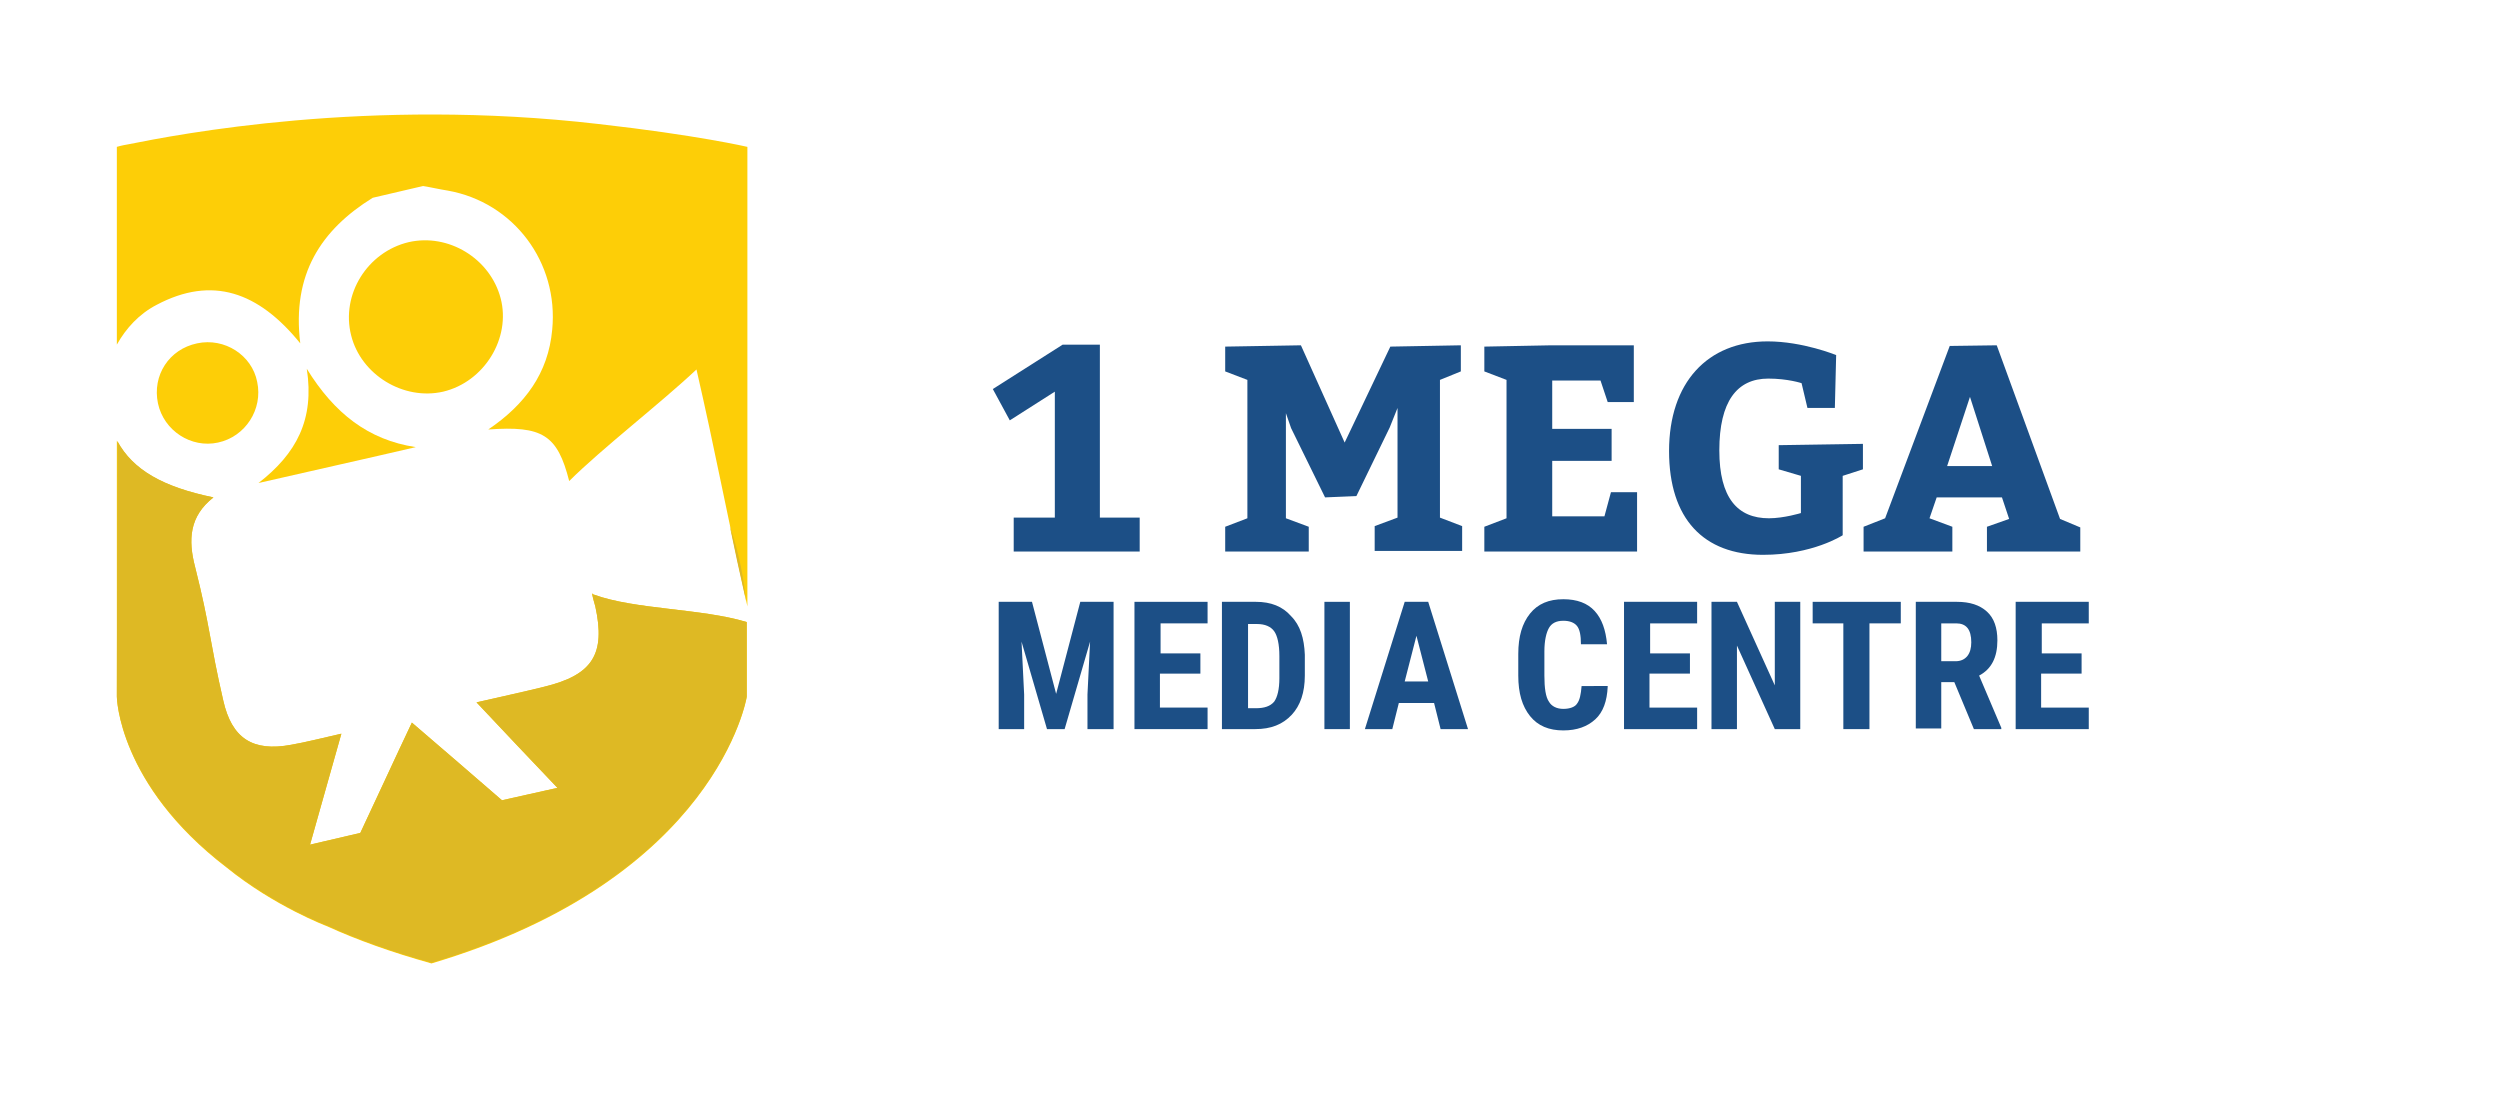
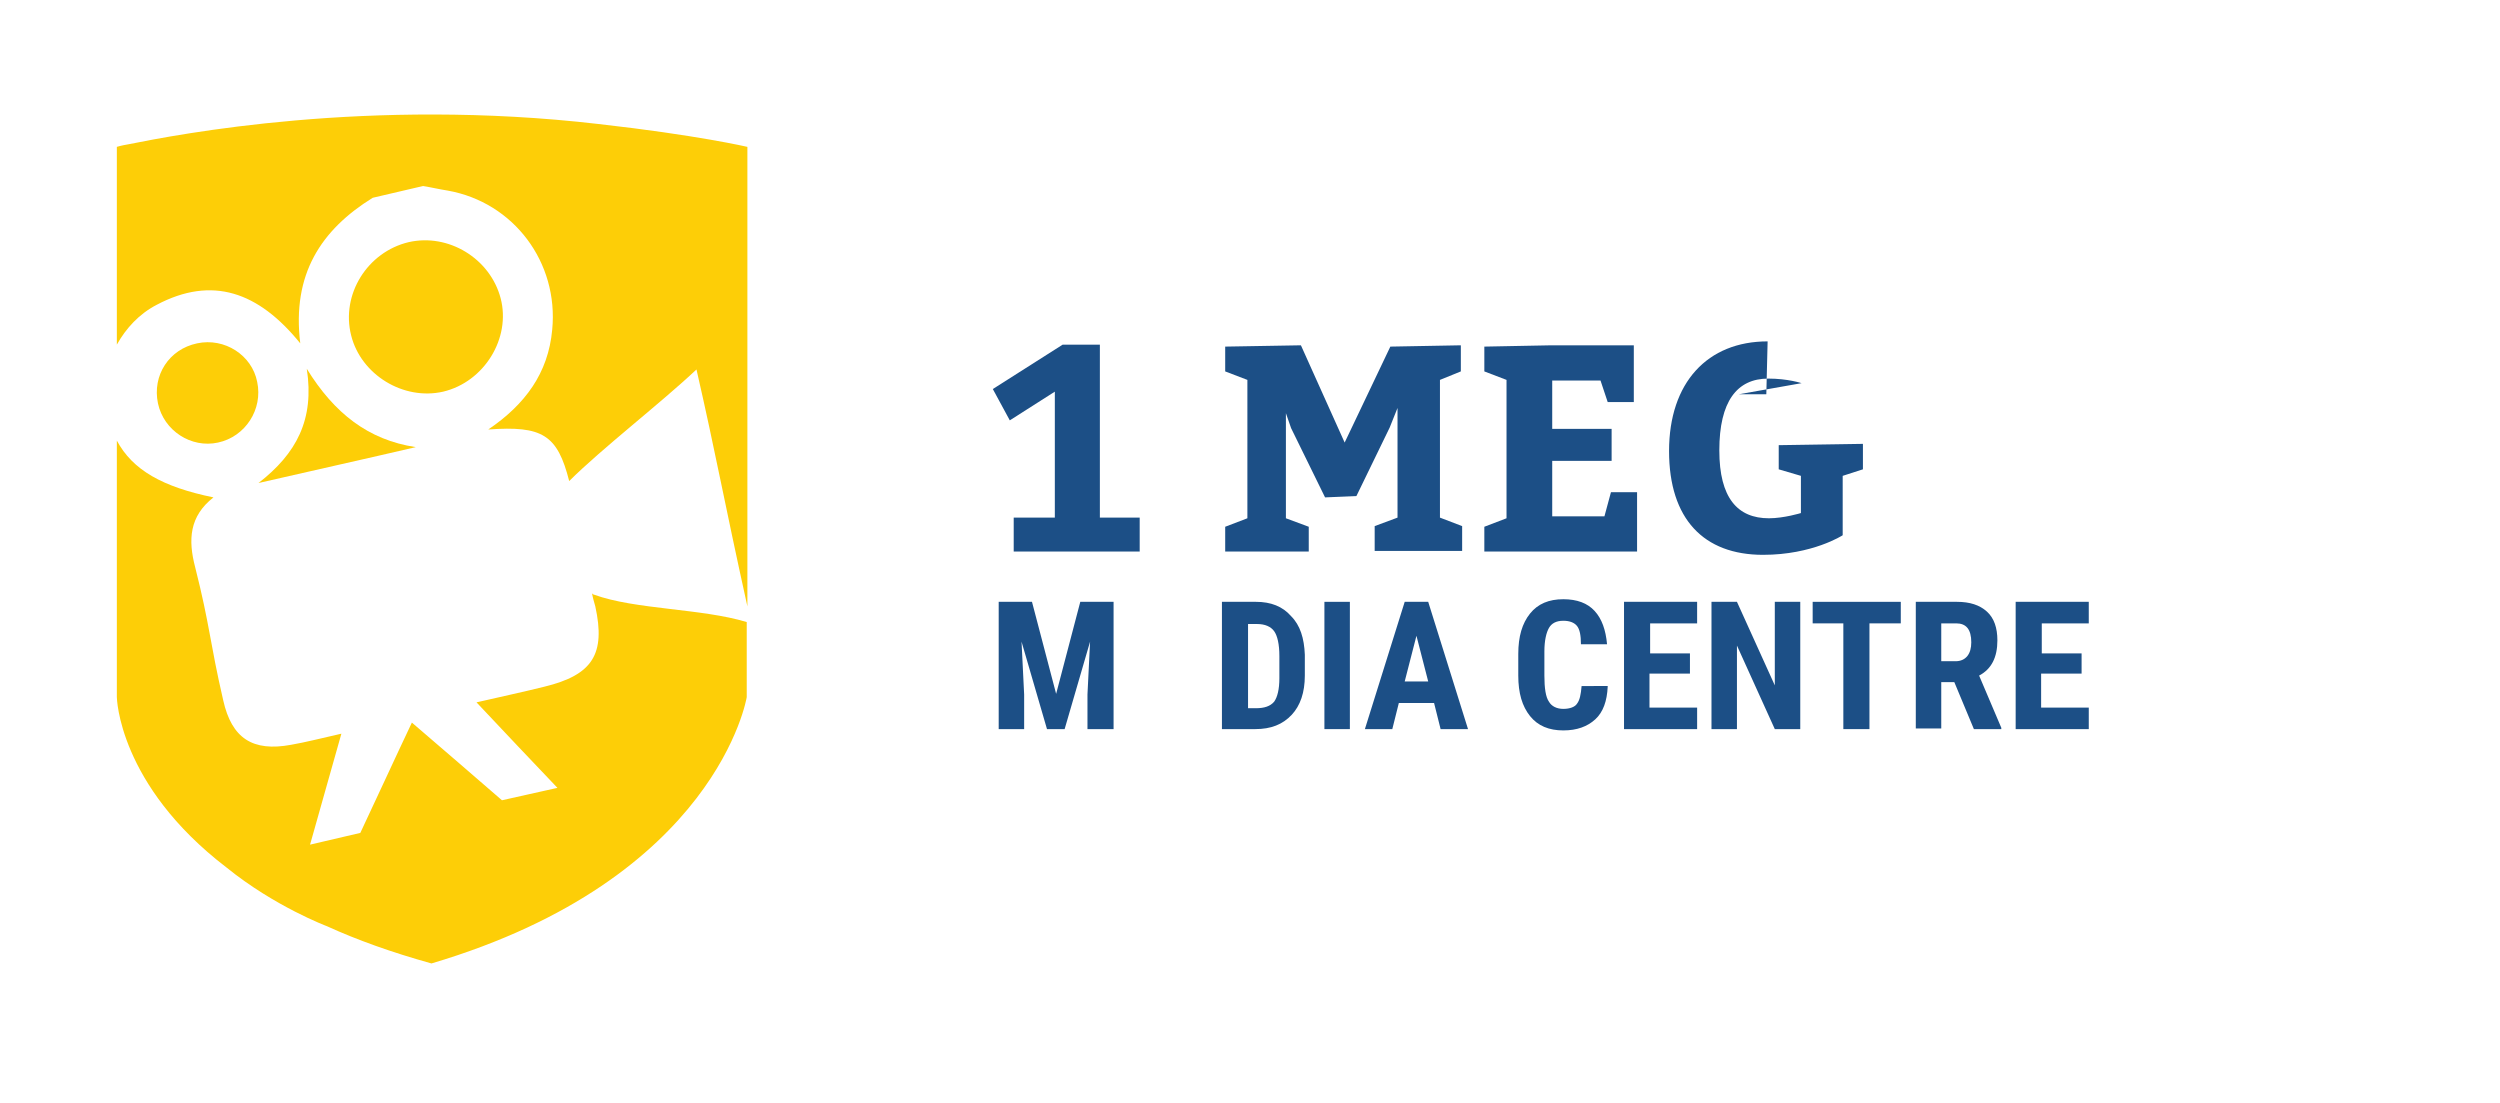
<svg xmlns="http://www.w3.org/2000/svg" version="1.1" id="Layer_5" x="0px" y="0px" viewBox="0 0 383 169" style="enable-background:new 0 0 383 169;" xml:space="preserve">
  <style type="text/css">
	.st0{fill:#FDCE07;}
	.st1{fill:#1C4F86;}
	.st2{fill:#DEB924;}
</style>
  <g>
    <path class="st0" d="M24,46.7c8.5-4.5,15.6-2,22,5.9c-1.3-10.6,3.2-17.4,11.1-22.3c2.6-0.6,5.2-1.2,7.7-1.8   c1.3,0.2,2.5,0.5,3.8,0.7c10.1,1.8,17,11,16,21.3C84,57.2,80.4,62,74.8,65.8c8.3-0.6,10.6,0.8,12.4,7.9c0,0,0,0,0,0   c4.9-4.9,14.1-12,19.5-17.1c3,13.1,4.2,20,7.8,36.3v-5.7l0,0V69.1V22.5c0,0-7.7-1.8-22.8-3.5l0,0c-35.3-4.1-64.5,1.6-72,3.1   c-1.2,0.2-1.8,0.4-1.8,0.4v0.2v30.1C19.3,50.3,21.3,48.1,24,46.7z" />
    <path class="st0" d="M39.6,74c8.7-2,16.4-3.7,24.1-5.5c-7.3-1.1-12.5-5.2-16.7-12C48.2,64.3,45.4,69.5,39.6,74z" />
    <path class="st0" d="M91,91.1c-0.1,0-0.2-0.1-0.3-0.2c0.1,0.6,0.3,1.3,0.5,2c1.6,7.3-0.4,10.5-7.8,12.3c-3.2,0.8-6.5,1.5-10.4,2.4   c4.6,4.9,8.5,9,12.4,13.1c-2.8,0.6-5.7,1.3-8.5,1.9c-4.5-3.9-8.9-7.7-13.8-11.9c-2.8,5.9-5.3,11.4-7.9,16.9   c-2.6,0.6-5.2,1.2-7.7,1.8c1.5-5.4,3.1-10.9,4.8-17c-3.1,0.7-5.4,1.3-7.7,1.7c-5.9,1.1-9.1-1-10.4-6.8c-2.1-9.1-2-11.3-4.3-20.4   c-1.1-4.2-0.9-7.8,2.8-10.7c-7.8-1.6-12.4-4.2-14.8-8.7v39.3c0,0,0.2,13.4,16.8,26.1c7.4,6,15.4,9,15.4,9c4.6,2.1,9.9,4,16,5.7   c43.8-13,48.3-40.8,48.3-40.8V95.3C107.5,93.2,97.3,93.4,91,91.1z" />
    <path class="st0" d="M67.9,60c6.3-1.5,10.4-8.2,8.8-14.3c-1.6-6.1-8-10-14.1-8.6c-6.3,1.5-10.4,8-8.8,14.3   C55.3,57.4,61.8,61.4,67.9,60z" />
    <path class="st0" d="M30.2,52.6c-4.3,0.9-6.9,4.9-6,9.2c0.9,4.2,5.1,6.9,9.2,6c4.2-0.9,6.9-5.1,6-9.3   C38.6,54.4,34.4,51.7,30.2,52.6z" />
  </g>
  <g>
    <path class="st1" d="M155.3,79.3h6.3V60l-6.9,4.4l-2.6-4.8l10.7-6.8h5.7v26.5h6.1v5.2h-19.3V79.3z" />
    <path class="st1" d="M187.7,80.7l3.4-1.3V58.2l-3.4-1.3v-3.8l11.6-0.2l6.7,14.9l7-14.7l10.8-0.2v4l-3.2,1.3v21.1l3.4,1.3v3.8h-13.4   v-3.8l3.5-1.3V62.5l-1.2,3L207.8,76l-4.8,0.2l-5.2-10.6l-0.8-2.3v16.1l3.5,1.3v3.8h-12.8V80.7z" />
    <path class="st1" d="M246.9,70.6h-9.1v8.5h8l1-3.7h4v9.1h-23.4v-3.8l3.4-1.3V58.2l-3.4-1.3v-3.8l10.3-0.2h12.6v8.7h-4l-1.1-3.3   h-7.4v7.4h9.1V70.6z" />
-     <path class="st1" d="M276,58.7c0,0-2.1-0.7-5.1-0.7c-4.8,0-7.5,3.5-7.5,11c0,7.3,2.8,10.4,7.6,10.4c2.3,0,4.9-0.8,4.9-0.8v-5.7   l-3.4-1v-3.7l12.9-0.2v3.9l-3.1,1V82c0,0-4.6,3-12.2,3c-9.1,0-14.4-5.5-14.4-15.9c0-10.5,5.9-16.8,15.1-16.8   c5.4,0,10.5,2.1,10.5,2.1l-0.2,8.1h-4.2L276,58.7z" />
-     <path class="st1" d="M318.7,84.5h-14.3v-3.8l3.4-1.2l-1.1-3.3h-10l-1.1,3.2l3.5,1.3v3.8h-13.6v-3.8l3.3-1.3l9.9-26.4l7.2-0.1   l9.7,26.6l3.1,1.3V84.5z M301.8,60.8l-3.5,10.6h6.9L301.8,60.8z" />
+     <path class="st1" d="M276,58.7c0,0-2.1-0.7-5.1-0.7c-4.8,0-7.5,3.5-7.5,11c0,7.3,2.8,10.4,7.6,10.4c2.3,0,4.9-0.8,4.9-0.8v-5.7   l-3.4-1v-3.7l12.9-0.2v3.9l-3.1,1V82c0,0-4.6,3-12.2,3c-9.1,0-14.4-5.5-14.4-15.9c0-10.5,5.9-16.8,15.1-16.8   l-0.2,8.1h-4.2L276,58.7z" />
  </g>
  <g>
    <path class="st1" d="M158.1,92.2l3.7,14.1l3.7-14.1h5.1v19.5h-4v-5.3l0.4-8.1l-3.9,13.4h-2.7l-3.9-13.4l0.4,8.1v5.3H153V92.2H158.1   z" />
-     <path class="st1" d="M183.8,103.2h-6.1v5.2h7.3v3.3h-11.2V92.2h11.2v3.3h-7.2v4.6h6.1V103.2z" />
    <path class="st1" d="M187.2,111.7V92.2h5.2c2.3,0,4.1,0.7,5.4,2.2c1.4,1.4,2,3.4,2.1,5.9v3.2c0,2.6-0.7,4.6-2,6   c-1.4,1.5-3.2,2.2-5.6,2.2H187.2z M191.2,95.5v13h1.2c1.3,0,2.2-0.3,2.8-1c0.5-0.7,0.8-1.9,0.8-3.6v-3.4c0-1.8-0.3-3.1-0.8-3.8   c-0.5-0.7-1.4-1.1-2.6-1.1H191.2z" />
    <path class="st1" d="M206.8,111.7h-3.9V92.2h3.9V111.7z" />
    <path class="st1" d="M219.7,107.7h-5.4l-1,4h-4.2l6.1-19.5h3.6l6.1,19.5h-4.2L219.7,107.7z M215.2,104.4h3.6l-1.8-7L215.2,104.4z" />
    <path class="st1" d="M246.3,105.2c-0.1,2.2-0.7,3.9-1.9,5c-1.2,1.1-2.8,1.7-4.9,1.7c-2.2,0-3.9-0.7-5.1-2.2s-1.8-3.5-1.8-6.2v-3.3   c0-2.7,0.6-4.7,1.8-6.2c1.2-1.5,2.9-2.2,5.1-2.2c2.1,0,3.7,0.6,4.8,1.8s1.7,2.9,1.9,5.1h-4c0-1.4-0.2-2.3-0.6-2.8s-1.1-0.8-2.1-0.8   c-1.1,0-1.8,0.4-2.2,1.1s-0.7,1.9-0.7,3.6v3.7c0,1.9,0.2,3.3,0.7,4c0.4,0.7,1.2,1.1,2.2,1.1c1,0,1.8-0.3,2.1-0.8   c0.4-0.5,0.6-1.4,0.7-2.7H246.3z" />
    <path class="st1" d="M258.8,103.2h-6.1v5.2h7.3v3.3h-11.2V92.2h11.2v3.3h-7.2v4.6h6.1V103.2z" />
    <path class="st1" d="M275.8,111.7h-3.9l-5.8-12.8v12.8h-3.9V92.2h3.9l5.8,12.8V92.2h3.9V111.7z" />
    <path class="st1" d="M291.2,95.5h-4.8v16.2h-4V95.5h-4.7v-3.3h13.5V95.5z" />
    <path class="st1" d="M299.4,104.5h-2v7.1h-3.9V92.2h6.3c2,0,3.5,0.5,4.6,1.5s1.6,2.5,1.6,4.4c0,2.6-0.9,4.4-2.8,5.4l3.4,8v0.2h-4.2   L299.4,104.5z M297.4,101.3h2.2c0.8,0,1.4-0.3,1.8-0.8c0.4-0.5,0.6-1.2,0.6-2.1c0-2-0.8-2.9-2.3-2.9h-2.3V101.3z" />
    <path class="st1" d="M318.8,103.2h-6.1v5.2h7.3v3.3h-11.2V92.2h11.2v3.3h-7.2v4.6h6.1V103.2z" />
  </g>
  <g>
    <path class="st2" d="M114.5,93.1v-5.8l0,0V93C114.5,93,114.5,93,114.5,93.1z" />
-     <path class="st2" d="M111.8,80.6c0.7,3.4,1.5,7.1,2.5,11.5C114,89.1,113.3,84.8,111.8,80.6z" />
    <path class="st2" d="M114.5,95.3c0,0.1,0,0.2,0,0.2L114.5,95.3C114.5,95.3,114.5,95.3,114.5,95.3z" />
-     <path class="st2" d="M91,91.1c-0.1,0-0.2-0.1-0.3-0.2c0.1,0.6,0.3,1.3,0.5,2c1.6,7.3-0.4,10.5-7.8,12.3c-3.2,0.8-6.5,1.5-10.4,2.4   c4.6,4.9,8.5,9,12.4,13.1c-2.8,0.6-5.7,1.3-8.5,1.9c-4.5-3.9-8.9-7.7-13.8-11.9c-2.8,5.9-5.3,11.4-7.9,16.9   c-2.6,0.6-5.2,1.2-7.7,1.8c1.5-5.4,3.1-10.9,4.8-17c-3.1,0.7-5.4,1.3-7.7,1.7c-5.9,1.1-9.1-1-10.4-6.8c-2.1-9.1-2-11.3-4.3-20.4   c-1.1-4.2-0.9-7.8,2.8-10.7C25,74.6,20.4,72,18,67.6l-0.1,39.1c0,0,0.2,13.4,16.8,26.1c7.4,6,15.4,9,15.4,9c4.6,2.1,9.9,4,16,5.7   c43.8-13,48.3-40.8,48.3-40.8V95.3C107.5,93.2,97.3,93.4,91,91.1z" />
  </g>
</svg>